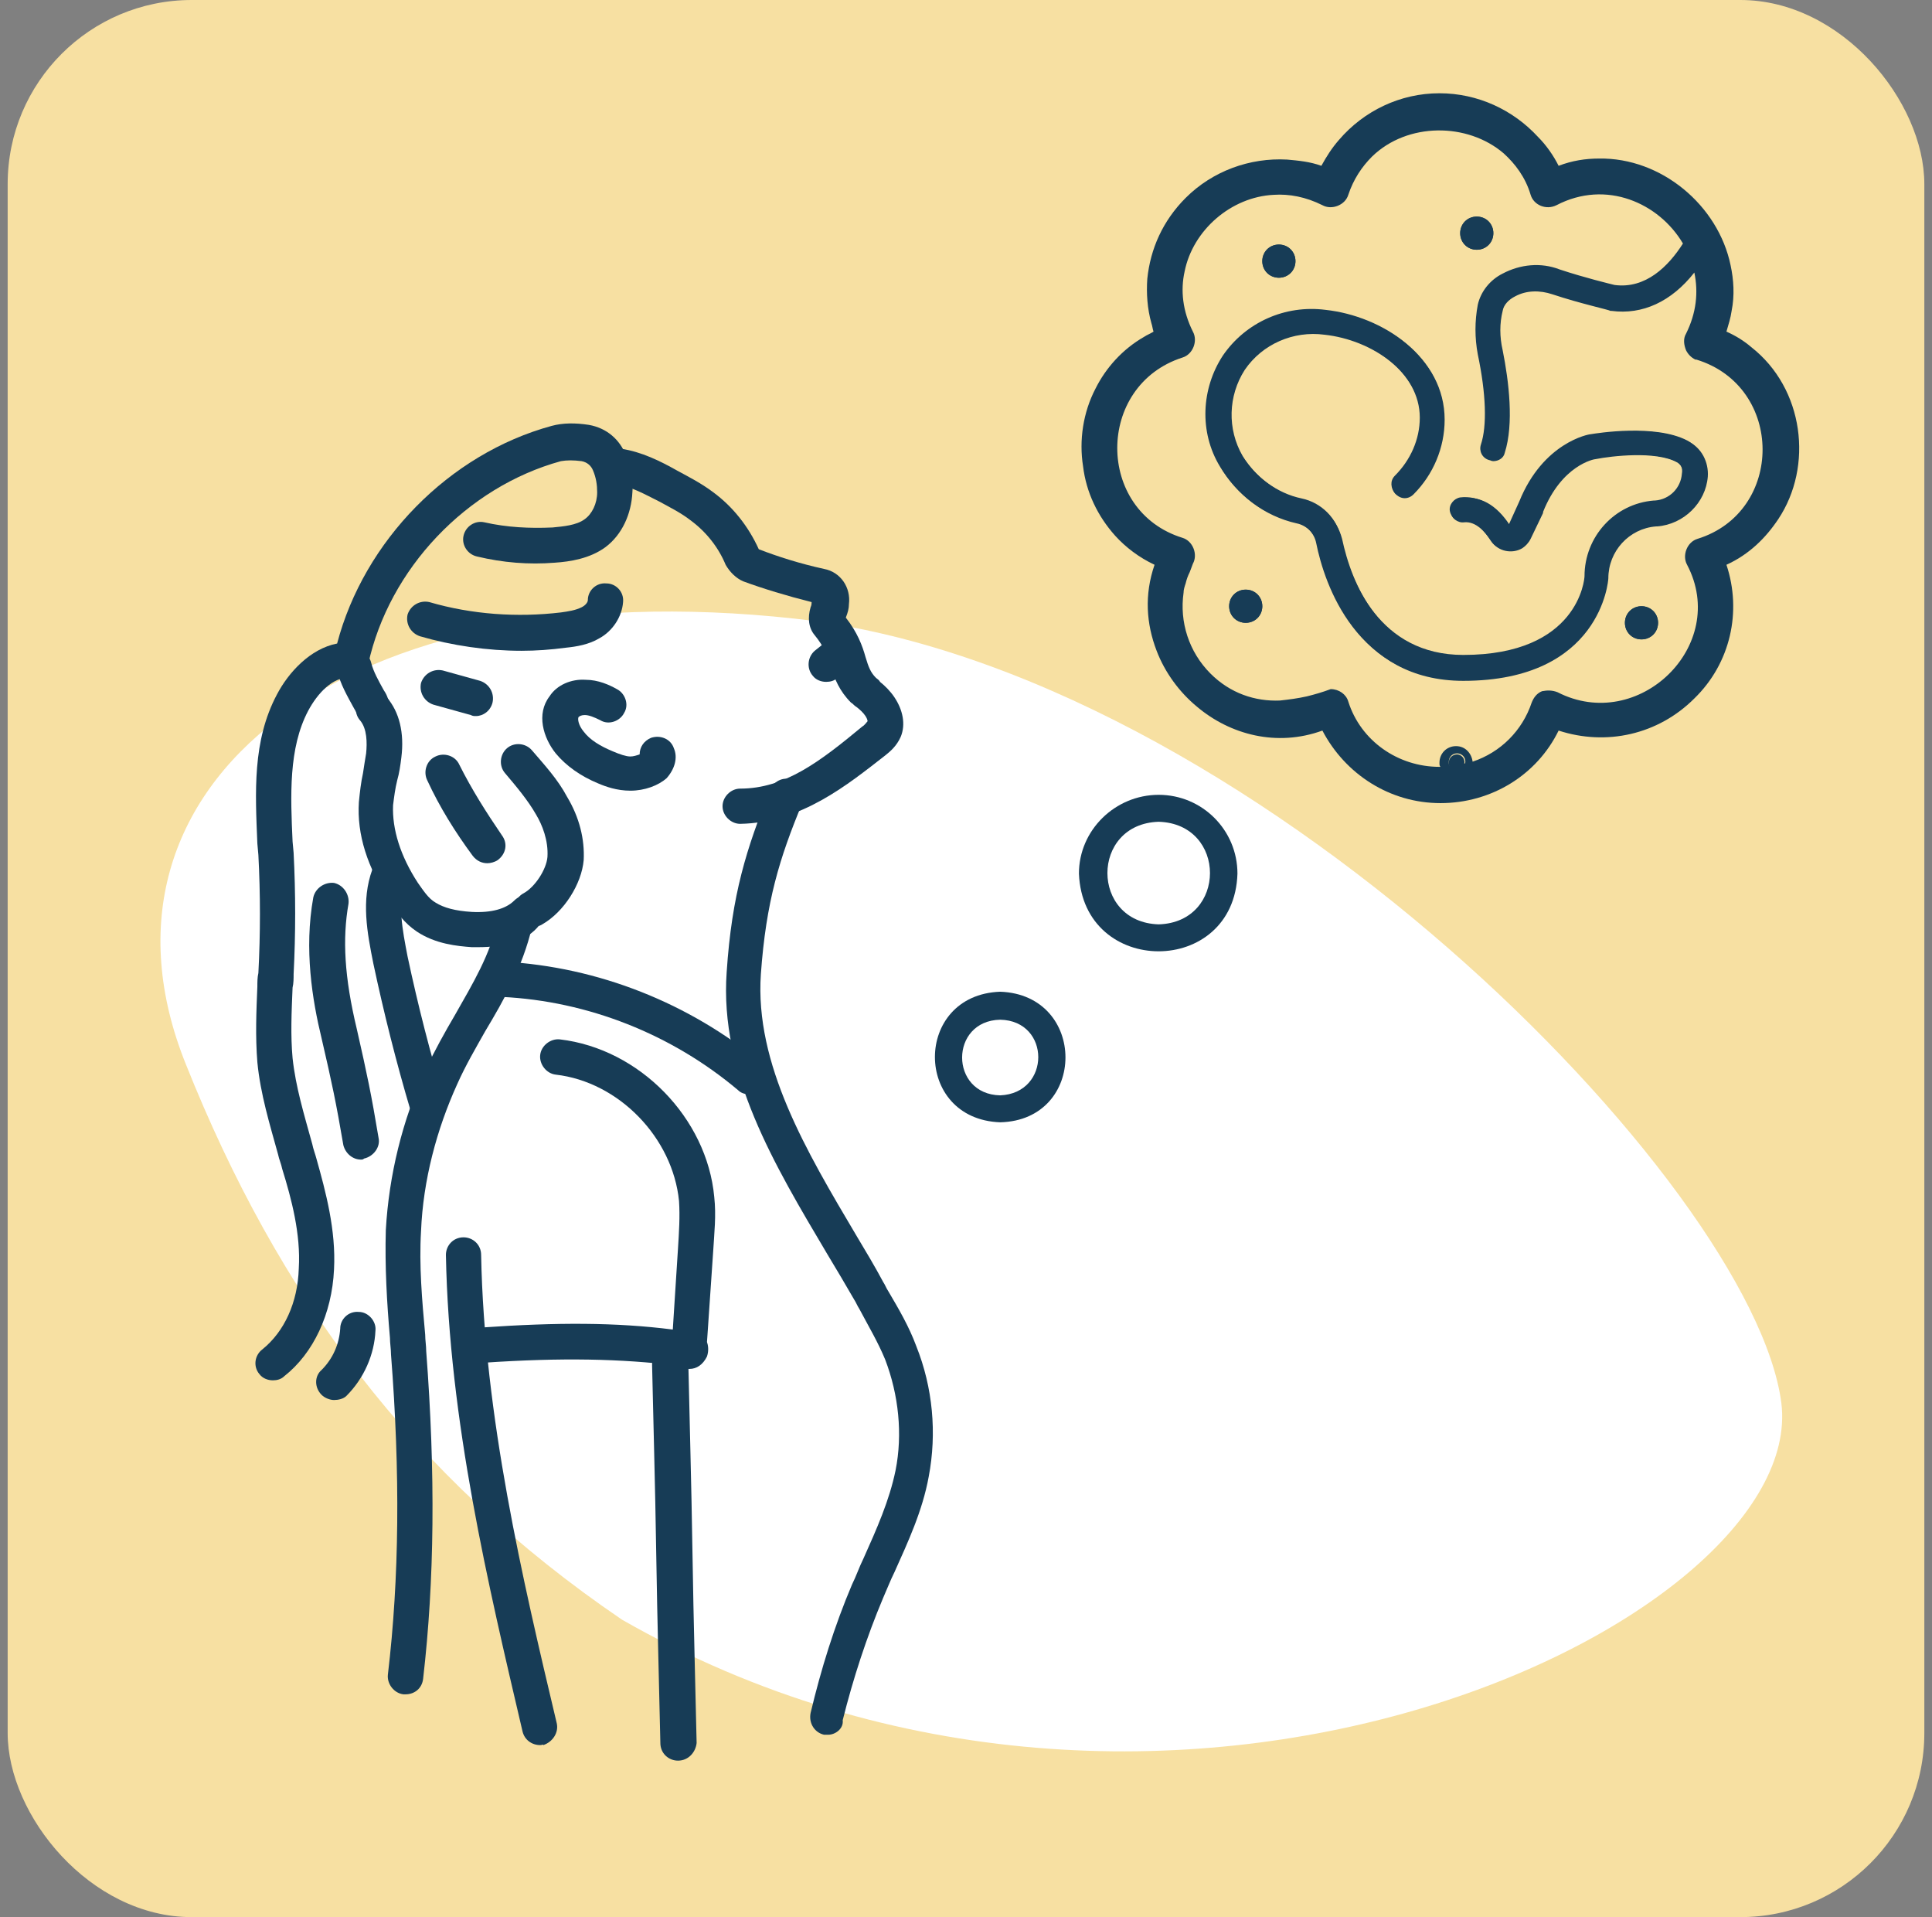
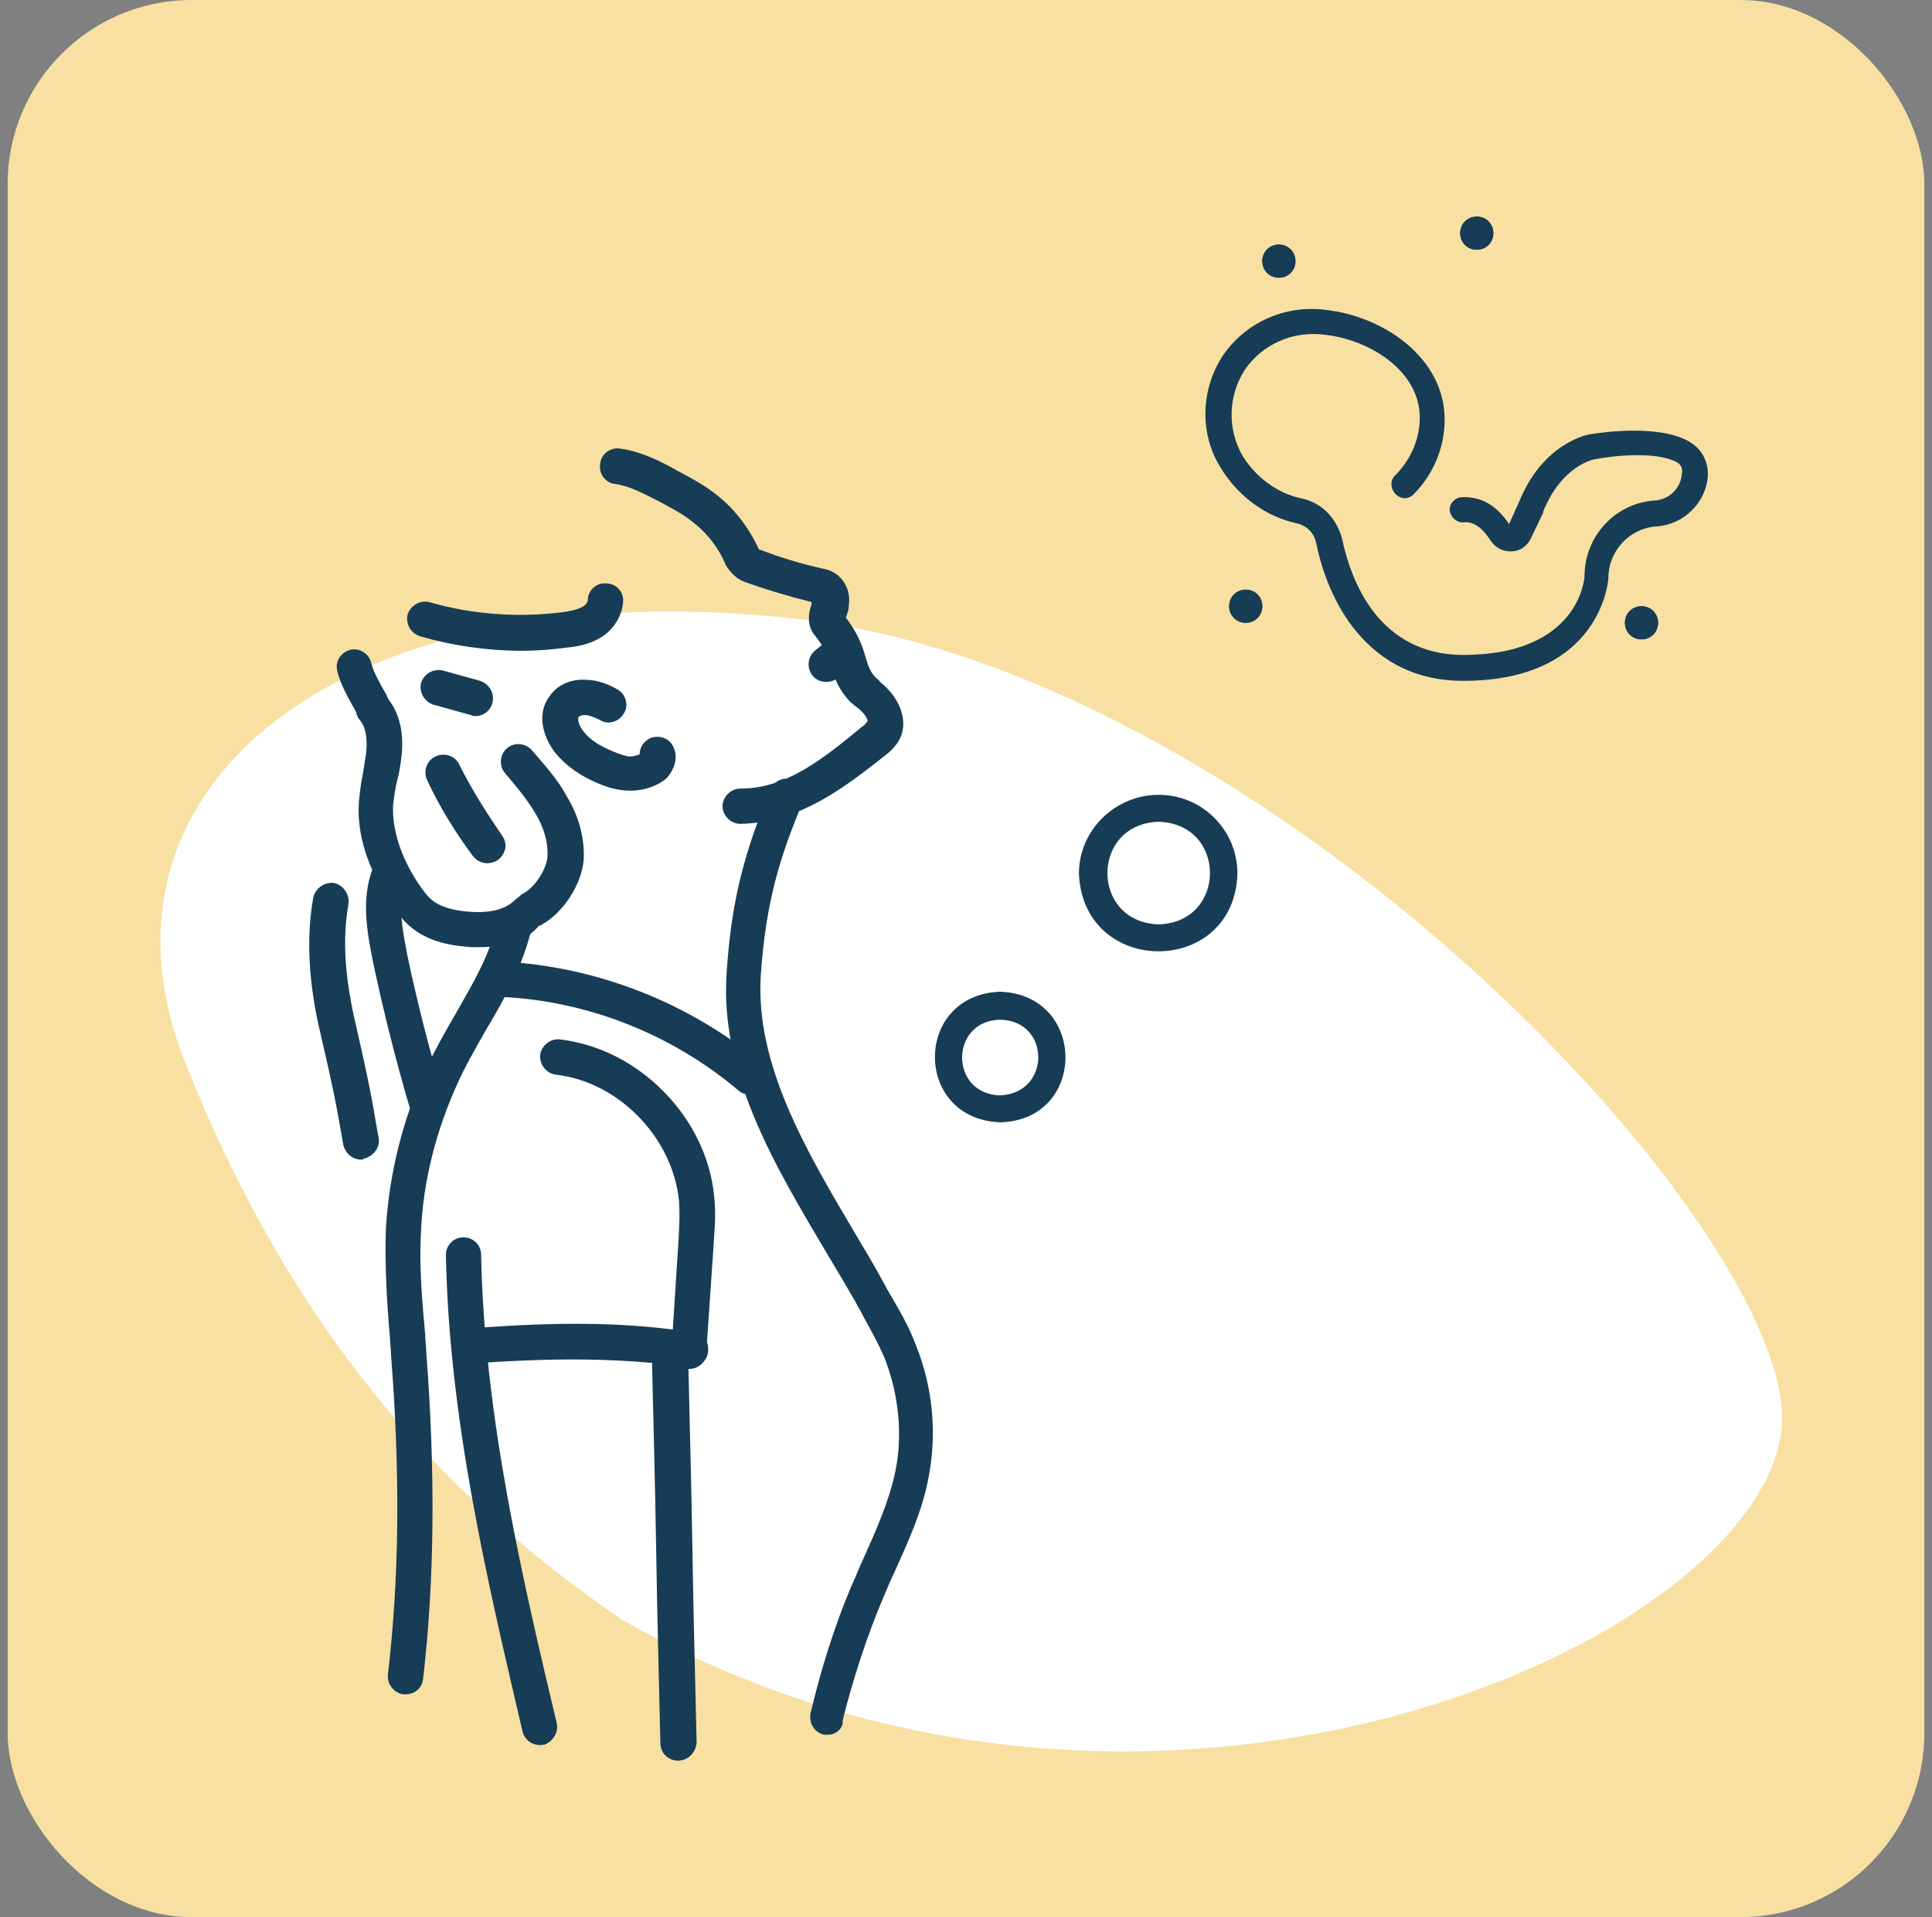
<svg xmlns="http://www.w3.org/2000/svg" width="126" height="125" viewBox="0 0 126 125" fill="none">
  <rect x="0" y="0" width="126" height="125" fill="#808080" stroke="none" />
  <rect x="0.5" width="125" height="125" rx="12" fill="#F7E0A2" />
  <path d="M116.176 91.487C117.932 105.743 76.041 125.878 40.568 105.608C26.851 96.284 18.135 84.46 12.122 69.392C4.824 51.284 22.257 37.095 51.851 40.338C81.378 43.581 114.351 77.23 116.176 91.487Z" fill="white" />
  <path d="M54.014 113.108C53.946 113.108 53.811 113.108 53.743 113.108C53.135 112.973 52.73 112.365 52.865 111.689C53.541 108.851 54.419 106.014 55.568 103.311C55.838 102.77 56.041 102.162 56.311 101.622C57.189 99.662 58 97.838 58.405 95.878C58.878 93.513 58.608 90.946 57.73 88.649C57.257 87.5 56.649 86.487 56.041 85.338C55.905 85.135 55.838 84.932 55.703 84.73C55.162 83.784 54.554 82.77 53.946 81.757C50.5 75.946 46.919 70 47.392 63.378C47.73 58.311 48.676 55.338 50.23 51.486C50.5 50.878 51.176 50.608 51.716 50.878C52.324 51.149 52.595 51.824 52.324 52.365C50.838 55.946 49.959 58.784 49.622 63.514C49.216 69.392 52.595 75.068 55.838 80.54C56.446 81.554 57.054 82.568 57.595 83.581C57.73 83.784 57.797 83.987 57.932 84.189C58.608 85.338 59.284 86.487 59.757 87.77C60.838 90.473 61.108 93.446 60.568 96.284C60.162 98.513 59.216 100.541 58.338 102.5C58.068 103.041 57.865 103.581 57.595 104.189C56.514 106.757 55.635 109.459 54.959 112.162C55.027 112.703 54.486 113.108 54.014 113.108Z" fill="#173C56" />
  <path d="M44.959 89.257C44.824 89.257 44.689 89.257 44.554 89.189C44.486 89.189 44.351 89.122 44.284 89.054C40.5 88.581 36.581 88.513 31.581 88.851C30.973 88.919 30.365 88.446 30.365 87.77C30.297 87.162 30.77 86.554 31.446 86.554C36.311 86.216 40.162 86.216 43.878 86.689L44.216 81.419C44.284 80.338 44.351 79.324 44.284 78.311C43.878 74.189 40.365 70.54 36.243 70.068C35.635 70 35.162 69.392 35.23 68.784C35.297 68.176 35.905 67.703 36.514 67.77C41.716 68.378 46.108 72.905 46.581 78.04C46.716 79.257 46.581 80.405 46.514 81.554L46.108 87.5C46.176 87.703 46.243 88.04 46.108 88.446C45.838 88.987 45.432 89.257 44.959 89.257Z" fill="#173C56" />
  <path d="M35.23 113.784C34.689 113.784 34.216 113.446 34.081 112.905C31.851 103.378 29.284 92.635 29.081 81.824C29.081 81.216 29.554 80.676 30.23 80.676C30.838 80.676 31.378 81.149 31.378 81.824C31.581 92.365 34.081 102.973 36.311 112.365C36.446 112.973 36.041 113.581 35.432 113.784C35.432 113.716 35.365 113.784 35.23 113.784Z" fill="#173C56" />
  <path d="M26.446 110.473C26.378 110.473 26.378 110.473 26.311 110.473C25.703 110.405 25.23 109.797 25.297 109.189C26.041 102.905 26.108 96.081 25.5 88.311C25.5 87.973 25.432 87.568 25.432 87.23C25.23 84.932 25.095 82.568 25.162 80.203C25.365 76.622 26.243 73.04 27.73 69.797C28.338 68.513 29.014 67.297 29.689 66.149C30.838 64.122 31.986 62.23 32.459 60C32.594 59.392 33.203 58.986 33.811 59.122C34.419 59.257 34.824 59.865 34.689 60.473C34.081 63.041 32.865 65.203 31.649 67.23C31.041 68.311 30.365 69.46 29.824 70.676C28.473 73.649 27.595 76.96 27.459 80.27C27.324 82.5 27.527 84.797 27.73 87.027C27.73 87.365 27.797 87.77 27.797 88.108C28.405 96.081 28.338 103.041 27.595 109.459C27.527 110.068 27.054 110.473 26.446 110.473Z" fill="#173C56" />
  <path d="M44.216 114.797C43.608 114.797 43.067 114.324 43.067 113.649C43 110.405 42.865 105.743 42.797 101.284C42.73 96.824 42.594 92.162 42.527 88.987C42.527 88.378 43 87.838 43.675 87.77C44.284 87.77 44.824 88.243 44.892 88.919C44.959 92.162 45.094 96.757 45.162 101.284C45.23 105.743 45.365 110.405 45.432 113.649C45.365 114.257 44.892 114.797 44.216 114.797Z" fill="#173C56" />
  <path d="M48.27 53.716C47.662 53.716 47.122 53.176 47.122 52.568C47.122 51.959 47.662 51.419 48.27 51.419C51.176 51.419 53.473 49.662 56.243 47.365C56.378 47.297 56.514 47.095 56.581 47.027C56.581 47.027 56.581 46.892 56.446 46.689C56.311 46.486 56.108 46.284 55.838 46.081C55.703 46.014 55.635 45.878 55.5 45.811C54.757 45.068 54.419 44.257 54.216 43.514C54.014 42.838 53.743 42.162 53.135 41.419C52.73 40.946 52.662 40.27 52.865 39.595C52.932 39.459 52.932 39.324 52.932 39.257C51.311 38.851 49.757 38.378 48.473 37.905C48 37.703 47.595 37.297 47.324 36.824C46.851 35.676 46.041 34.662 45.027 33.919C44.419 33.446 43.743 33.108 43 32.703C42.054 32.23 41.108 31.689 40.095 31.554C39.486 31.486 39.014 30.878 39.149 30.203C39.216 29.595 39.824 29.122 40.5 29.257C41.851 29.459 43.068 30.068 44.149 30.676C44.892 31.081 45.703 31.486 46.514 32.095C47.797 33.041 48.811 34.324 49.486 35.811C50.703 36.284 52.189 36.757 53.743 37.095C54.824 37.297 55.5 38.311 55.365 39.392C55.365 39.662 55.297 39.932 55.162 40.27C55.906 41.216 56.243 42.095 56.446 42.838C56.649 43.514 56.784 43.851 57.122 44.189C57.189 44.257 57.324 44.324 57.392 44.459C57.73 44.73 58.068 45.068 58.338 45.473C58.878 46.284 59.081 47.23 58.743 48.041C58.473 48.649 58.068 48.986 57.73 49.257C55.297 51.149 52.257 53.649 48.27 53.716C48.338 53.716 48.338 53.716 48.27 53.716Z" fill="#173C56" />
  <path d="M41.108 51.554C40.23 51.554 39.486 51.284 39.014 51.081C37.865 50.608 36.919 49.932 36.243 49.122C35.432 48.108 34.959 46.554 35.838 45.405C36.311 44.662 37.257 44.257 38.203 44.324C39.013 44.324 39.757 44.662 40.23 44.932C40.77 45.203 41.041 45.946 40.703 46.486C40.432 47.027 39.689 47.297 39.149 46.959C38.743 46.757 38.405 46.622 38.135 46.622C37.932 46.622 37.797 46.689 37.73 46.757C37.662 46.892 37.73 47.297 38.068 47.703C38.473 48.243 39.149 48.649 39.959 48.986C40.432 49.189 40.838 49.324 41.108 49.324C41.311 49.324 41.514 49.257 41.716 49.189C41.716 48.716 41.986 48.311 42.459 48.108C43.068 47.905 43.743 48.176 43.946 48.784C44.216 49.392 44.013 50.135 43.473 50.743C42.932 51.216 42.054 51.554 41.108 51.554Z" fill="#173C56" />
-   <path d="M17.797 90C17.459 90 17.122 89.865 16.919 89.595C16.513 89.122 16.581 88.378 17.122 87.973C18.54 86.824 19.419 84.932 19.486 82.703C19.622 80.473 19.013 78.176 18.405 76.216C18.338 75.878 18.203 75.608 18.135 75.27C17.595 73.311 16.986 71.351 16.784 69.257C16.649 67.568 16.716 65.946 16.784 64.324C16.784 64.054 16.784 63.716 16.851 63.446C16.986 60.878 16.986 58.311 16.851 55.743L16.784 55C16.649 51.689 16.446 48.311 18.067 45.27C18.811 43.851 20.23 42.297 21.986 41.959C23.743 35.27 29.284 29.595 35.973 27.77C36.716 27.568 37.527 27.568 38.405 27.703C39.554 27.905 40.432 28.649 40.838 29.73C41.176 30.541 41.311 31.351 41.243 32.095C41.176 33.514 40.568 34.865 39.486 35.676C38.473 36.419 37.189 36.622 36.176 36.689C34.486 36.824 32.797 36.689 31.108 36.284C30.5 36.149 30.095 35.541 30.23 34.932C30.365 34.324 30.973 33.919 31.581 34.054C33.068 34.392 34.554 34.459 36.04 34.392C36.716 34.324 37.594 34.257 38.135 33.851C38.608 33.514 38.946 32.838 38.946 32.095C38.946 31.622 38.878 31.149 38.676 30.676C38.54 30.338 38.27 30.135 37.932 30.068C37.392 30 36.986 30 36.581 30.068C30.432 31.757 25.365 37.095 24.013 43.311C23.878 43.851 23.405 44.257 22.797 44.189C21.716 44.122 20.703 45.203 20.095 46.351C18.811 48.784 18.946 51.892 19.081 54.865L19.149 55.608C19.284 58.243 19.284 60.878 19.149 63.514C19.149 63.784 19.149 64.122 19.081 64.392C19.013 66.013 18.946 67.5 19.081 68.987C19.284 70.878 19.824 72.635 20.365 74.595C20.432 74.932 20.567 75.27 20.635 75.54C21.243 77.703 21.919 80.203 21.784 82.77C21.649 85.676 20.432 88.243 18.54 89.73C18.338 89.932 18.067 90 17.797 90Z" fill="#173C56" />
  <path d="M34.013 42.432C31.784 42.432 29.486 42.095 27.392 41.486C26.784 41.284 26.446 40.676 26.581 40.068C26.784 39.459 27.392 39.122 28 39.257C30.77 40.068 33.743 40.27 36.581 39.932C37.054 39.865 37.527 39.797 37.932 39.595C38.203 39.459 38.338 39.257 38.338 39.122C38.338 38.514 38.878 37.973 39.554 38.041C40.162 38.041 40.703 38.581 40.635 39.257C40.567 40.203 39.959 41.149 39.081 41.622C38.405 42.027 37.594 42.162 36.919 42.23C35.905 42.365 34.959 42.432 34.013 42.432Z" fill="#173C56" />
  <path d="M31.175 61.757C31.04 61.757 30.905 61.757 30.77 61.757C29.824 61.689 28.405 61.554 27.189 60.743C26.378 60.203 25.838 59.459 25.432 58.784C23.946 56.554 23.27 54.392 23.405 52.297C23.473 51.622 23.54 51.014 23.675 50.405C23.743 49.932 23.811 49.527 23.878 49.122C23.946 48.446 23.946 47.5 23.473 46.959C23.067 46.486 23.135 45.743 23.608 45.338C24.081 44.932 24.824 45 25.23 45.473C26.04 46.419 26.378 47.77 26.175 49.392C26.108 49.932 26.04 50.405 25.905 50.878C25.77 51.419 25.703 51.959 25.635 52.5C25.567 54.054 26.108 55.811 27.256 57.568C27.594 58.041 27.932 58.581 28.405 58.851C28.946 59.189 29.689 59.392 30.77 59.459C32.054 59.527 33 59.257 33.54 58.716C34.013 58.243 34.757 58.243 35.162 58.716C35.635 59.189 35.635 59.932 35.162 60.338C34.351 61.351 33 61.757 31.175 61.757Z" fill="#173C56" />
  <path d="M27.865 73.243C27.392 73.243 26.919 72.905 26.784 72.432C25.838 69.257 25.027 66.013 24.351 62.838C23.946 60.811 23.541 58.716 24.284 56.689C24.486 56.081 25.162 55.743 25.77 56.014C26.378 56.216 26.716 56.892 26.446 57.5C25.905 58.919 26.243 60.608 26.581 62.365C27.257 65.54 28.067 68.716 29.014 71.824C29.216 72.432 28.811 73.108 28.203 73.243C28.067 73.243 28 73.243 27.865 73.243Z" fill="#173C56" />
  <path d="M24.351 47.23C23.946 47.23 23.541 47.027 23.338 46.622C23.27 46.486 23.135 46.284 23.068 46.149C22.662 45.405 22.189 44.595 21.986 43.716C21.851 43.108 22.257 42.5 22.865 42.365C23.473 42.23 24.081 42.635 24.216 43.243C24.351 43.784 24.689 44.392 25.027 45C25.162 45.203 25.23 45.338 25.297 45.541C25.635 46.081 25.432 46.824 24.824 47.095C24.689 47.162 24.486 47.23 24.351 47.23Z" fill="#173C56" />
  <path d="M34.757 60.405C34.351 60.405 33.946 60.203 33.743 59.797C33.405 59.257 33.608 58.514 34.148 58.243C34.892 57.838 35.635 56.689 35.703 55.878C35.77 54.797 35.365 53.784 34.959 53.108C34.419 52.162 33.675 51.284 32.932 50.405C32.527 49.932 32.594 49.189 33.067 48.784C33.54 48.378 34.284 48.446 34.689 48.919C35.5 49.865 36.378 50.811 36.986 51.959C37.797 53.311 38.135 54.73 38.067 56.081C37.932 57.635 36.784 59.459 35.365 60.27C35.162 60.405 34.959 60.405 34.757 60.405Z" fill="#173C56" />
  <path d="M31.783 56.284C31.446 56.284 31.108 56.149 30.837 55.811C29.689 54.257 28.675 52.635 27.864 50.878C27.594 50.338 27.797 49.595 28.405 49.324C28.946 49.054 29.689 49.257 29.959 49.865C30.77 51.486 31.716 52.973 32.729 54.459C33.135 55 33 55.676 32.459 56.081C32.256 56.216 31.986 56.284 31.783 56.284Z" fill="#173C56" />
  <path d="M31.04 46.689C30.905 46.689 30.838 46.689 30.703 46.622L28.27 45.946C27.662 45.743 27.324 45.135 27.459 44.527C27.662 43.919 28.27 43.581 28.878 43.716L31.311 44.392C31.919 44.595 32.257 45.203 32.121 45.811C31.986 46.351 31.513 46.689 31.04 46.689Z" fill="#173C56" />
  <path d="M53.879 44.459C53.541 44.459 53.203 44.324 53 44.054C52.595 43.581 52.662 42.838 53.135 42.432L54.149 41.622C54.622 41.216 55.365 41.284 55.77 41.757C56.176 42.23 56.108 42.973 55.635 43.378L54.622 44.189C54.419 44.392 54.149 44.459 53.879 44.459Z" fill="#173C56" />
  <path d="M48.878 71.351C48.608 71.351 48.337 71.284 48.135 71.081C43.81 67.432 38.337 65.27 32.729 65C32.121 64.932 31.581 64.392 31.648 63.784C31.716 63.176 32.256 62.635 32.864 62.703C39.013 63.041 44.959 65.405 49.689 69.324C50.162 69.73 50.229 70.473 49.824 70.946C49.554 71.149 49.216 71.351 48.878 71.351Z" fill="#173C56" />
  <path d="M23.54 75.608C23 75.608 22.527 75.203 22.392 74.662C21.919 71.892 21.648 70.608 20.973 67.703C20.365 65.203 19.824 61.892 20.432 58.514C20.567 57.905 21.175 57.5 21.784 57.568C22.392 57.703 22.797 58.311 22.729 58.919C22.324 61.216 22.459 63.716 23.27 67.095C23.946 70.068 24.216 71.351 24.689 74.189C24.824 74.797 24.351 75.405 23.743 75.54C23.675 75.608 23.608 75.608 23.54 75.608Z" fill="#173C56" />
-   <path d="M21.784 91.284C21.513 91.284 21.176 91.149 20.973 90.946C20.5 90.473 20.5 89.73 20.973 89.324C21.716 88.581 22.122 87.635 22.189 86.622C22.189 86.013 22.73 85.473 23.405 85.54C24.013 85.54 24.554 86.149 24.486 86.757C24.419 88.311 23.743 89.865 22.595 91.013C22.392 91.216 22.054 91.284 21.784 91.284Z" fill="#173C56" />
  <path d="M75.567 51.824C72.73 51.824 70.365 54.122 70.365 56.959C70.635 63.716 80.5 63.716 80.703 56.959C80.703 54.122 78.405 51.824 75.567 51.824ZM75.567 60.27C71.108 60.135 71.108 53.716 75.567 53.581C80.027 53.716 80.027 60.135 75.567 60.27Z" fill="#173C56" />
  <path d="M65.23 64.662C59.554 64.865 59.554 72.973 65.23 73.176C70.906 73.04 70.906 64.865 65.23 64.662ZM65.23 71.419C61.919 71.351 61.919 66.554 65.23 66.487C68.541 66.554 68.541 71.284 65.23 71.419Z" fill="#173C56" />
-   <path d="M81.243 38.986C80.973 38.986 80.703 39.189 80.703 39.527C80.703 39.797 80.905 40.068 81.243 40.068C81.513 40.068 81.784 39.865 81.784 39.527C81.784 39.257 81.513 38.986 81.243 38.986Z" fill="#173C56" />
  <path d="M107.054 40.068C106.783 40.068 106.513 40.27 106.513 40.608C106.513 40.878 106.716 41.149 107.054 41.149C107.324 41.149 107.594 40.946 107.594 40.608C107.594 40.338 107.324 40.068 107.054 40.068Z" fill="#173C56" />
  <path d="M83.405 17.568C83.676 17.568 83.946 17.365 83.946 17.027C83.946 16.757 83.743 16.486 83.405 16.486C83.135 16.486 82.865 16.689 82.865 17.027C82.865 17.297 83.135 17.568 83.405 17.568Z" fill="#173C56" />
-   <path d="M95.027 49.189C94.757 49.189 94.486 49.392 94.486 49.73C94.486 49.797 94.486 49.932 94.554 50C94.892 50 95.23 49.932 95.5 49.865V49.797C95.567 49.459 95.297 49.189 95.027 49.189Z" fill="#173C56" />
  <path d="M96.311 15.743C96.581 15.743 96.851 15.54 96.851 15.203C96.851 14.932 96.648 14.662 96.311 14.662C96.04 14.662 95.77 14.865 95.77 15.203C95.77 15.473 96.04 15.743 96.311 15.743Z" fill="#173C56" />
  <path d="M96.311 14.122C96.919 14.122 97.392 14.595 97.392 15.203C97.392 15.811 96.919 16.284 96.311 16.284C95.703 16.284 95.23 15.811 95.23 15.203C95.23 14.595 95.703 14.122 96.311 14.122ZM83.406 15.946C84.014 15.946 84.487 16.419 84.487 17.027C84.487 17.635 84.014 18.108 83.406 18.108C82.797 18.108 82.324 17.635 82.324 17.027C82.324 16.419 82.797 15.946 83.406 15.946ZM81.243 40.608C80.635 40.608 80.162 40.135 80.162 39.527C80.162 38.919 80.635 38.446 81.243 38.446C81.852 38.446 82.324 38.919 82.324 39.527C82.324 40.135 81.852 40.608 81.243 40.608ZM107.054 41.689C106.446 41.689 105.973 41.216 105.973 40.608C105.973 40 106.446 39.527 107.054 39.527C107.662 39.527 108.135 40 108.135 40.608C108.135 41.216 107.662 41.689 107.054 41.689ZM108.068 34.324H108C106.243 34.459 104.892 35.946 104.892 37.703C104.892 37.838 104.419 44.392 95.433 44.392C88.541 44.392 86.514 38.176 85.906 35.473C85.77 34.797 85.23 34.257 84.554 34.122C82.46 33.649 80.703 32.297 79.622 30.473C78.338 28.176 78.406 25.405 79.824 23.243C81.311 21.081 83.879 19.932 86.514 20.27C90.23 20.676 94.216 23.311 94.216 27.365C94.216 29.189 93.473 30.946 92.189 32.23C91.852 32.568 91.379 32.568 91.041 32.23C90.703 31.892 90.703 31.419 91.041 31.081C92.054 30.068 92.595 28.716 92.662 27.297C92.662 24.324 89.487 22.162 86.379 21.824C84.352 21.554 82.324 22.432 81.176 24.122C80.095 25.811 80.027 27.973 81.041 29.73C81.919 31.149 83.338 32.23 84.96 32.568C86.243 32.905 87.189 33.851 87.527 35.135C88.135 37.973 89.96 42.77 95.5 42.77C103 42.77 103.406 37.905 103.406 37.635C103.406 35.068 105.365 32.905 107.933 32.703H108C108.946 32.635 109.689 31.892 109.757 30.946C109.824 30.608 109.622 30.27 109.351 30.135C108 29.392 105.095 29.73 104.081 29.932C103.946 29.932 101.851 30.338 100.635 33.378V33.446L99.824 35.135C99.689 35.405 99.487 35.608 99.284 35.743C98.608 36.149 97.662 35.946 97.257 35.27C96.852 34.662 96.243 33.986 95.5 34.054C95.095 34.122 94.622 33.784 94.622 33.378C94.554 32.973 94.892 32.5 95.297 32.5C96.514 32.297 97.595 32.905 98.473 34.257L99.149 32.77C100.703 28.851 103.676 28.378 103.811 28.378C104.216 28.311 107.933 27.635 110.095 28.784C110.973 29.189 111.446 30.135 111.378 31.081C111.243 32.77 109.824 34.189 108.068 34.324Z" fill="#173C56" />
-   <path d="M114.216 22.635C113.743 22.23 113.203 21.892 112.594 21.622C112.73 21.149 112.865 20.743 112.932 20.27C113.135 19.257 113.067 18.243 112.865 17.297C112.054 13.378 108.338 10.27 104.284 10.338C103.405 10.338 102.527 10.473 101.649 10.811C101.311 10.135 100.838 9.459 100.297 8.919C98.676 7.162 96.378 6.081 93.878 6.081C91.311 6.081 88.946 7.23 87.324 9.122C86.851 9.662 86.513 10.203 86.176 10.811C85.432 10.54 84.689 10.473 83.946 10.405C81.513 10.27 79.081 11.149 77.324 12.905C75.838 14.392 75.027 16.216 74.824 18.176C74.757 19.122 74.824 20.135 75.094 21.081C75.162 21.284 75.162 21.419 75.23 21.622C75.027 21.757 74.824 21.824 74.621 21.959C73.203 22.77 72.121 23.986 71.446 25.338C70.635 26.892 70.365 28.716 70.635 30.405C70.838 32.095 71.581 33.649 72.73 34.932C73.405 35.676 74.284 36.351 75.297 36.824C74.621 38.784 74.757 40.676 75.432 42.432C75.973 43.851 76.919 45.135 78.067 46.081C80.23 47.905 83.27 48.716 86.243 47.635C87.73 50.473 90.635 52.365 93.946 52.365C97.257 52.365 100.23 50.541 101.649 47.635C104.757 48.649 108.135 47.905 110.5 45.541C112.865 43.243 113.608 39.865 112.594 36.824C114.081 36.149 115.162 35.068 115.973 33.851C118.27 30.405 117.662 25.338 114.216 22.635ZM95.5 49.797C95.162 49.865 94.892 49.932 94.554 49.932C94.486 49.865 94.486 49.797 94.486 49.662C94.486 49.392 94.689 49.122 95.027 49.122C95.297 49.122 95.567 49.324 95.567 49.662C95.567 49.797 95.5 49.797 95.5 49.797ZM110.703 35.135C110.027 35.338 109.689 36.216 110.027 36.824C112.797 42.095 106.851 47.838 101.581 45.135C101.243 45 100.905 45 100.567 45.068C100.23 45.203 100.027 45.473 99.892 45.811C99.284 47.635 97.865 49.054 96.04 49.662C95.973 49.122 95.567 48.649 94.959 48.649C94.351 48.649 93.878 49.122 93.878 49.73C93.878 49.865 93.878 49.932 93.946 50C93.946 50 93.946 50 93.878 50C91.176 50 88.743 48.311 87.932 45.743C87.797 45.27 87.324 44.932 86.784 44.932C86.243 45.135 85.77 45.27 85.23 45.405C84.621 45.541 84.081 45.608 83.473 45.676C81.851 45.743 80.23 45.203 78.946 43.919C77.527 42.5 76.919 40.541 77.189 38.649C77.189 38.446 77.257 38.243 77.324 38.041C77.392 37.77 77.459 37.568 77.594 37.297C77.662 37.095 77.73 36.959 77.797 36.757C78.135 36.149 77.797 35.27 77.121 35.068C71.446 33.311 71.446 25.135 77.121 23.311C77.797 23.108 78.135 22.23 77.797 21.622C77.121 20.27 76.986 18.919 77.257 17.703C77.797 15 80.297 12.838 83.067 12.703C84.081 12.635 85.162 12.838 86.243 13.378C86.851 13.716 87.73 13.378 87.932 12.703C88.27 11.689 88.811 10.878 89.486 10.203C91.784 7.973 95.703 7.973 98.067 10C98.811 10.676 99.486 11.554 99.824 12.703C100.027 13.378 100.838 13.716 101.513 13.378C104.757 11.689 108.203 13.243 109.757 15.878C108.811 17.365 107.324 18.851 105.297 18.581C105.027 18.514 103.338 18.108 101.716 17.568C100.5 17.095 99.149 17.23 98 17.838C97.189 18.243 96.581 18.986 96.378 19.865C96.176 20.946 96.176 22.027 96.378 23.108C96.919 25.676 96.986 27.77 96.581 28.986C96.446 29.392 96.649 29.865 97.121 30C97.189 30 97.257 30.068 97.392 30.068C97.73 30.068 98.067 29.865 98.135 29.527C98.743 27.635 98.405 24.865 98 22.838C97.797 21.959 97.797 21.081 98 20.27C98.067 19.865 98.405 19.527 98.811 19.324C99.554 18.919 100.432 18.919 101.243 19.189C103.067 19.797 104.959 20.203 105.027 20.27H105.095C107.122 20.541 109.013 19.662 110.5 17.77C110.77 19.054 110.635 20.405 109.959 21.757C109.757 22.095 109.824 22.5 109.959 22.838C110.095 23.108 110.297 23.311 110.567 23.446C110.567 23.446 110.567 23.446 110.635 23.446C116.378 25.203 116.378 33.378 110.703 35.135Z" fill="#173C56" />
  <path d="M110.027 28.716C107.933 27.635 104.149 28.243 103.743 28.311C103.608 28.311 100.635 28.851 99.081 32.703L98.406 34.189C97.527 32.905 96.379 32.297 95.23 32.432C94.824 32.5 94.487 32.905 94.554 33.311C94.622 33.716 95.027 34.054 95.433 33.986C96.176 33.851 96.784 34.595 97.189 35.203C97.595 35.878 98.541 36.081 99.216 35.676C99.487 35.541 99.622 35.338 99.757 35.068L100.568 33.378C100.568 33.378 100.568 33.378 100.568 33.311C101.784 30.27 103.878 29.865 104.014 29.865C105.027 29.662 107.865 29.392 109.284 30.068C109.622 30.203 109.757 30.541 109.689 30.878C109.622 31.824 108.878 32.568 107.933 32.635H107.865C105.297 32.838 103.338 35 103.338 37.568C103.338 37.77 102.933 42.703 95.433 42.703C89.96 42.703 88.068 37.905 87.46 35.068C87.189 33.784 86.176 32.77 84.892 32.5C83.27 32.162 81.851 31.081 80.973 29.662C79.96 27.905 80.027 25.743 81.108 24.054C82.257 22.365 84.284 21.486 86.311 21.757C89.419 22.095 92.595 24.257 92.595 27.23C92.595 28.649 91.987 30 90.973 31.014C90.635 31.351 90.703 31.824 90.973 32.162C91.311 32.5 91.784 32.432 92.122 32.162C93.406 30.878 94.149 29.122 94.149 27.297C94.149 23.243 90.162 20.608 86.446 20.203C83.811 19.865 81.243 21.014 79.757 23.176C78.338 25.338 78.203 28.176 79.554 30.405C80.635 32.23 82.392 33.581 84.487 34.054C85.162 34.189 85.703 34.73 85.838 35.405C86.379 38.108 88.473 44.324 95.365 44.324C104.419 44.324 104.824 37.77 104.824 37.635C104.824 35.878 106.176 34.392 107.933 34.257H108C109.757 34.122 111.176 32.703 111.243 30.946C111.378 30.068 110.906 29.189 110.027 28.716Z" fill="#173C56" />
  <path d="M81.243 38.446C80.635 38.446 80.162 38.919 80.162 39.527C80.162 40.135 80.635 40.608 81.243 40.608C81.851 40.608 82.324 40.135 82.324 39.527C82.324 38.919 81.851 38.446 81.243 38.446ZM81.243 40.068C80.973 40.068 80.703 39.865 80.703 39.527C80.703 39.257 80.905 38.986 81.243 38.986C81.513 38.986 81.784 39.189 81.784 39.527C81.784 39.797 81.513 40.068 81.243 40.068Z" fill="#173C56" />
  <path d="M107.054 39.527C106.446 39.527 105.973 40 105.973 40.608C105.973 41.216 106.446 41.689 107.054 41.689C107.662 41.689 108.135 41.216 108.135 40.608C108.135 40 107.662 39.527 107.054 39.527ZM107.054 41.149C106.783 41.149 106.513 40.946 106.513 40.608C106.513 40.338 106.716 40.068 107.054 40.068C107.324 40.068 107.594 40.27 107.594 40.608C107.594 40.878 107.324 41.149 107.054 41.149Z" fill="#173C56" />
  <path d="M83.405 18.108C84.013 18.108 84.486 17.635 84.486 17.027C84.486 16.419 84.013 15.946 83.405 15.946C82.797 15.946 82.324 16.419 82.324 17.027C82.324 17.635 82.797 18.108 83.405 18.108ZM83.405 16.486C83.676 16.486 83.946 16.689 83.946 17.027C83.946 17.297 83.743 17.568 83.405 17.568C83.135 17.568 82.865 17.365 82.865 17.027C82.865 16.757 83.135 16.486 83.405 16.486Z" fill="#173C56" />
  <path d="M96.311 16.284C96.919 16.284 97.392 15.811 97.392 15.203C97.392 14.595 96.919 14.122 96.311 14.122C95.703 14.122 95.23 14.595 95.23 15.203C95.23 15.811 95.703 16.284 96.311 16.284ZM96.311 14.662C96.581 14.662 96.851 14.865 96.851 15.203C96.851 15.473 96.648 15.743 96.311 15.743C96.04 15.743 95.77 15.54 95.77 15.203C95.77 14.932 96.04 14.662 96.311 14.662Z" fill="#173C56" />
</svg>